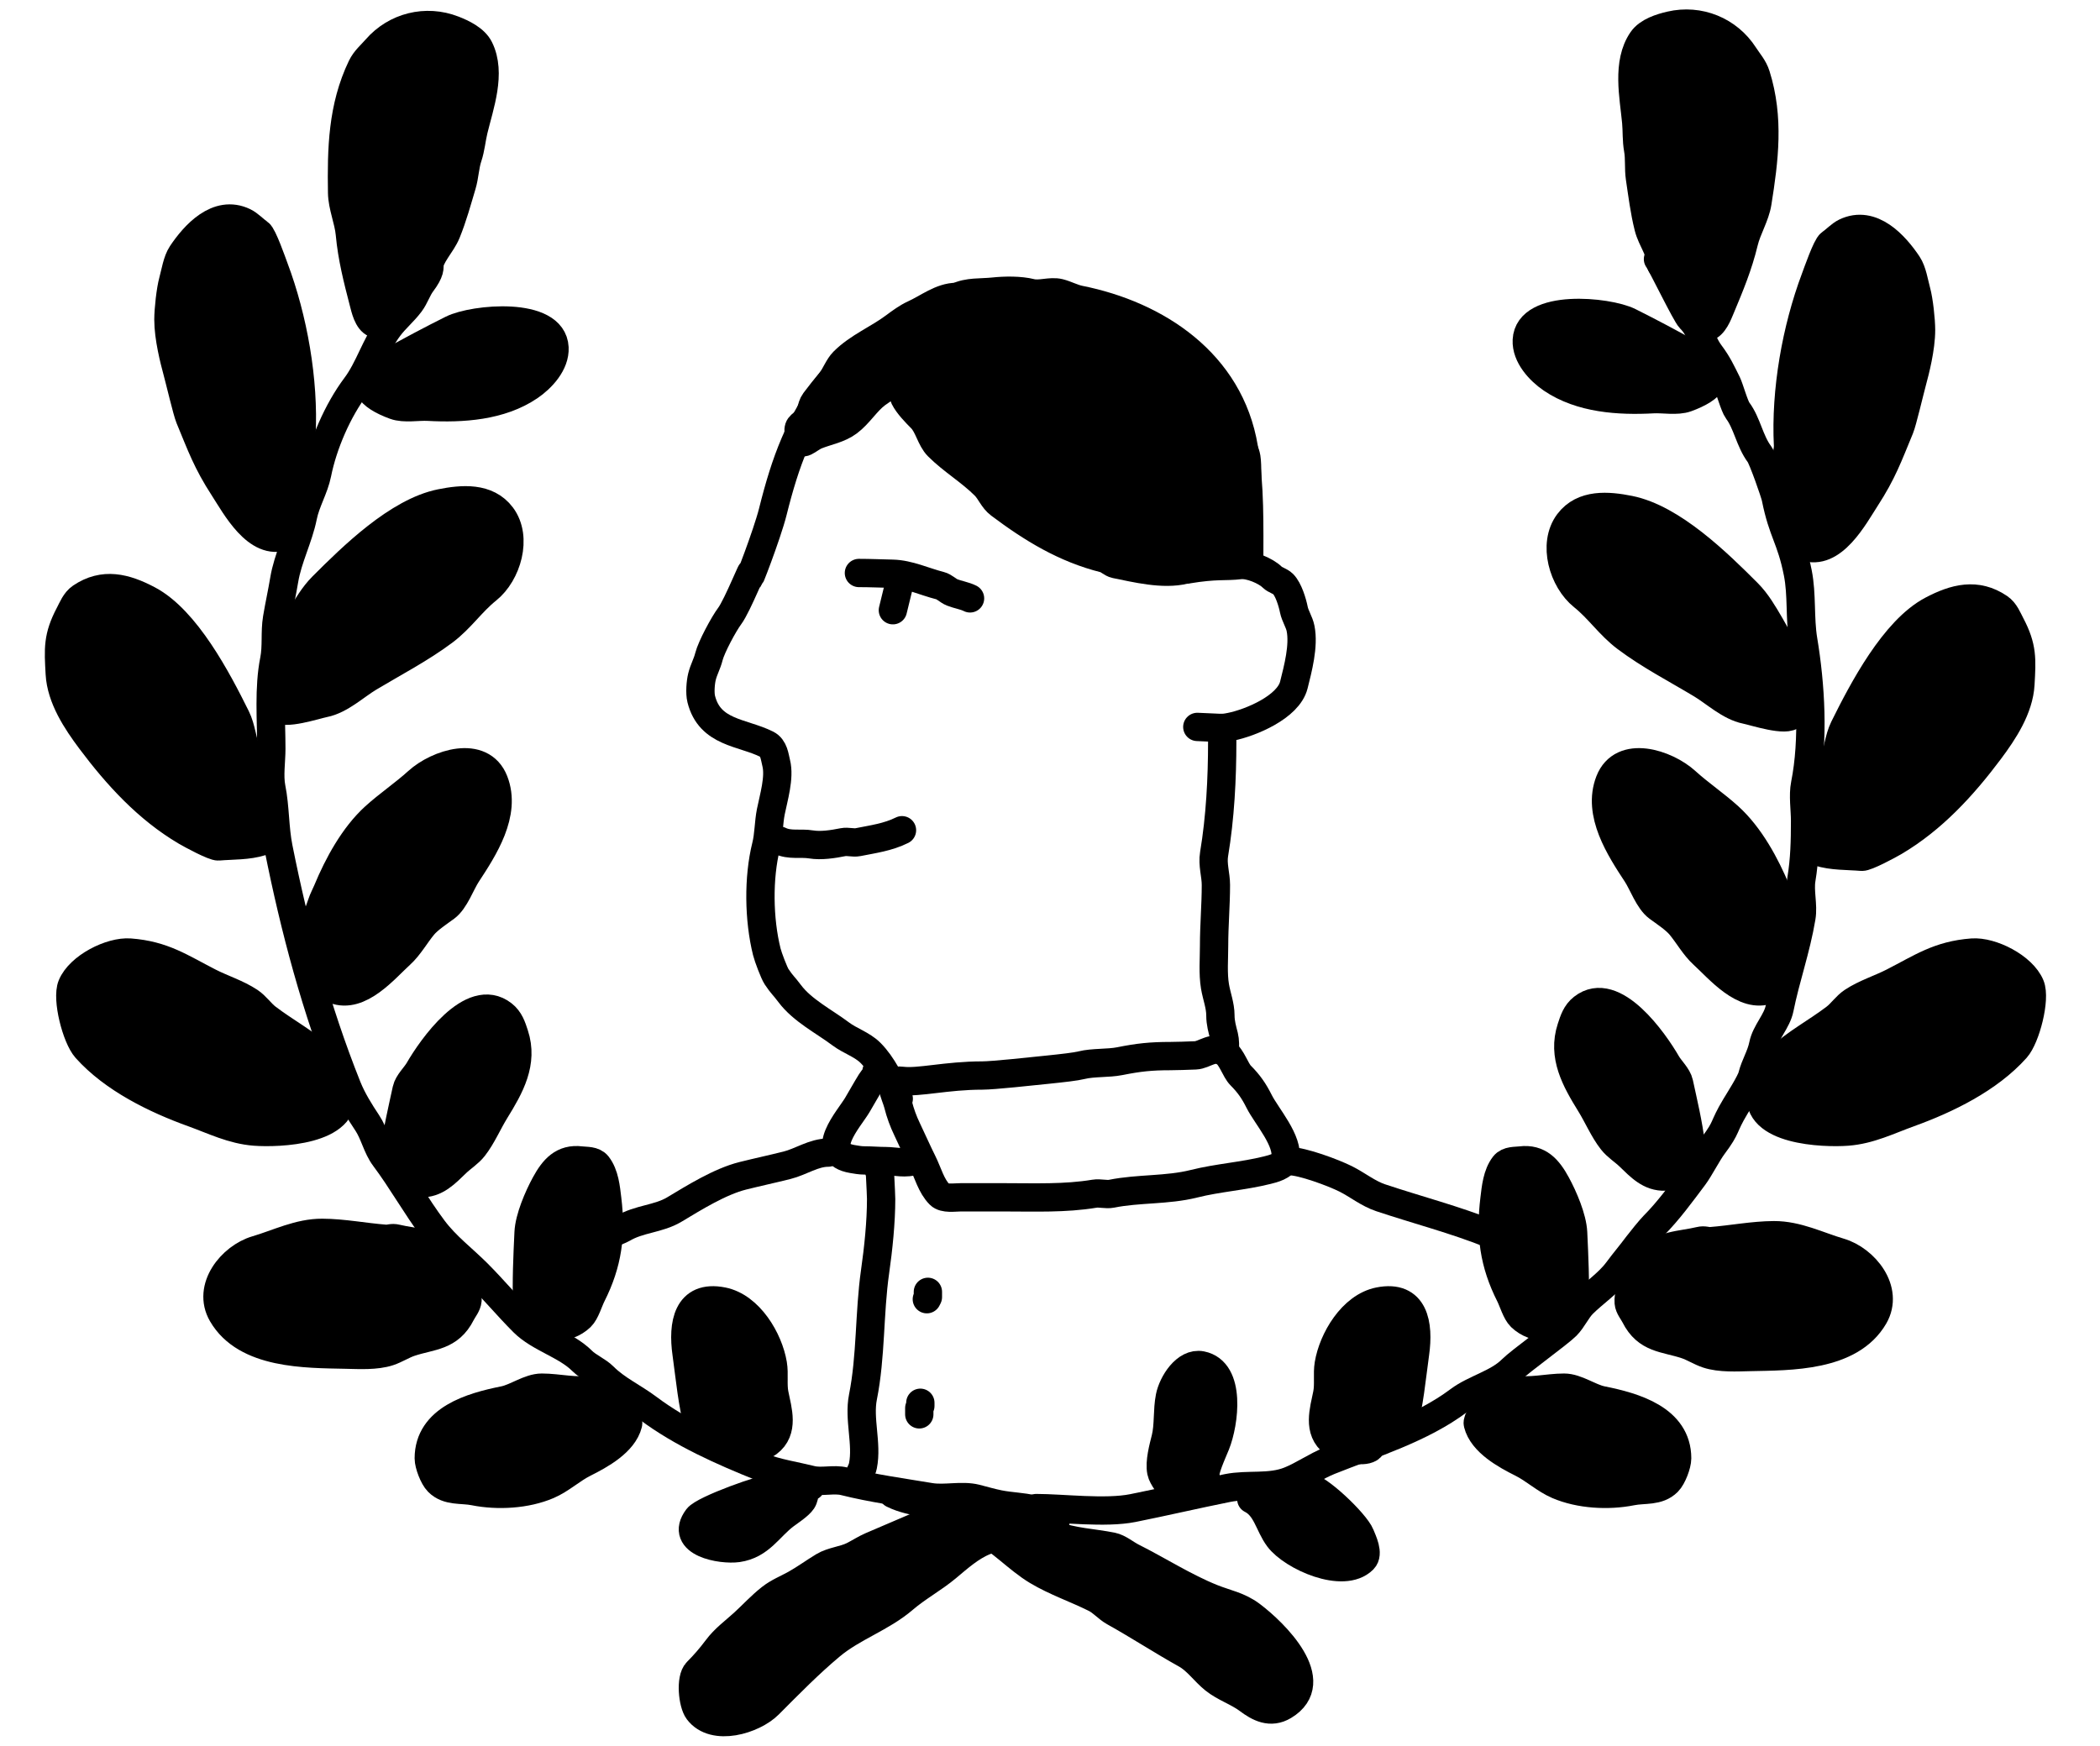
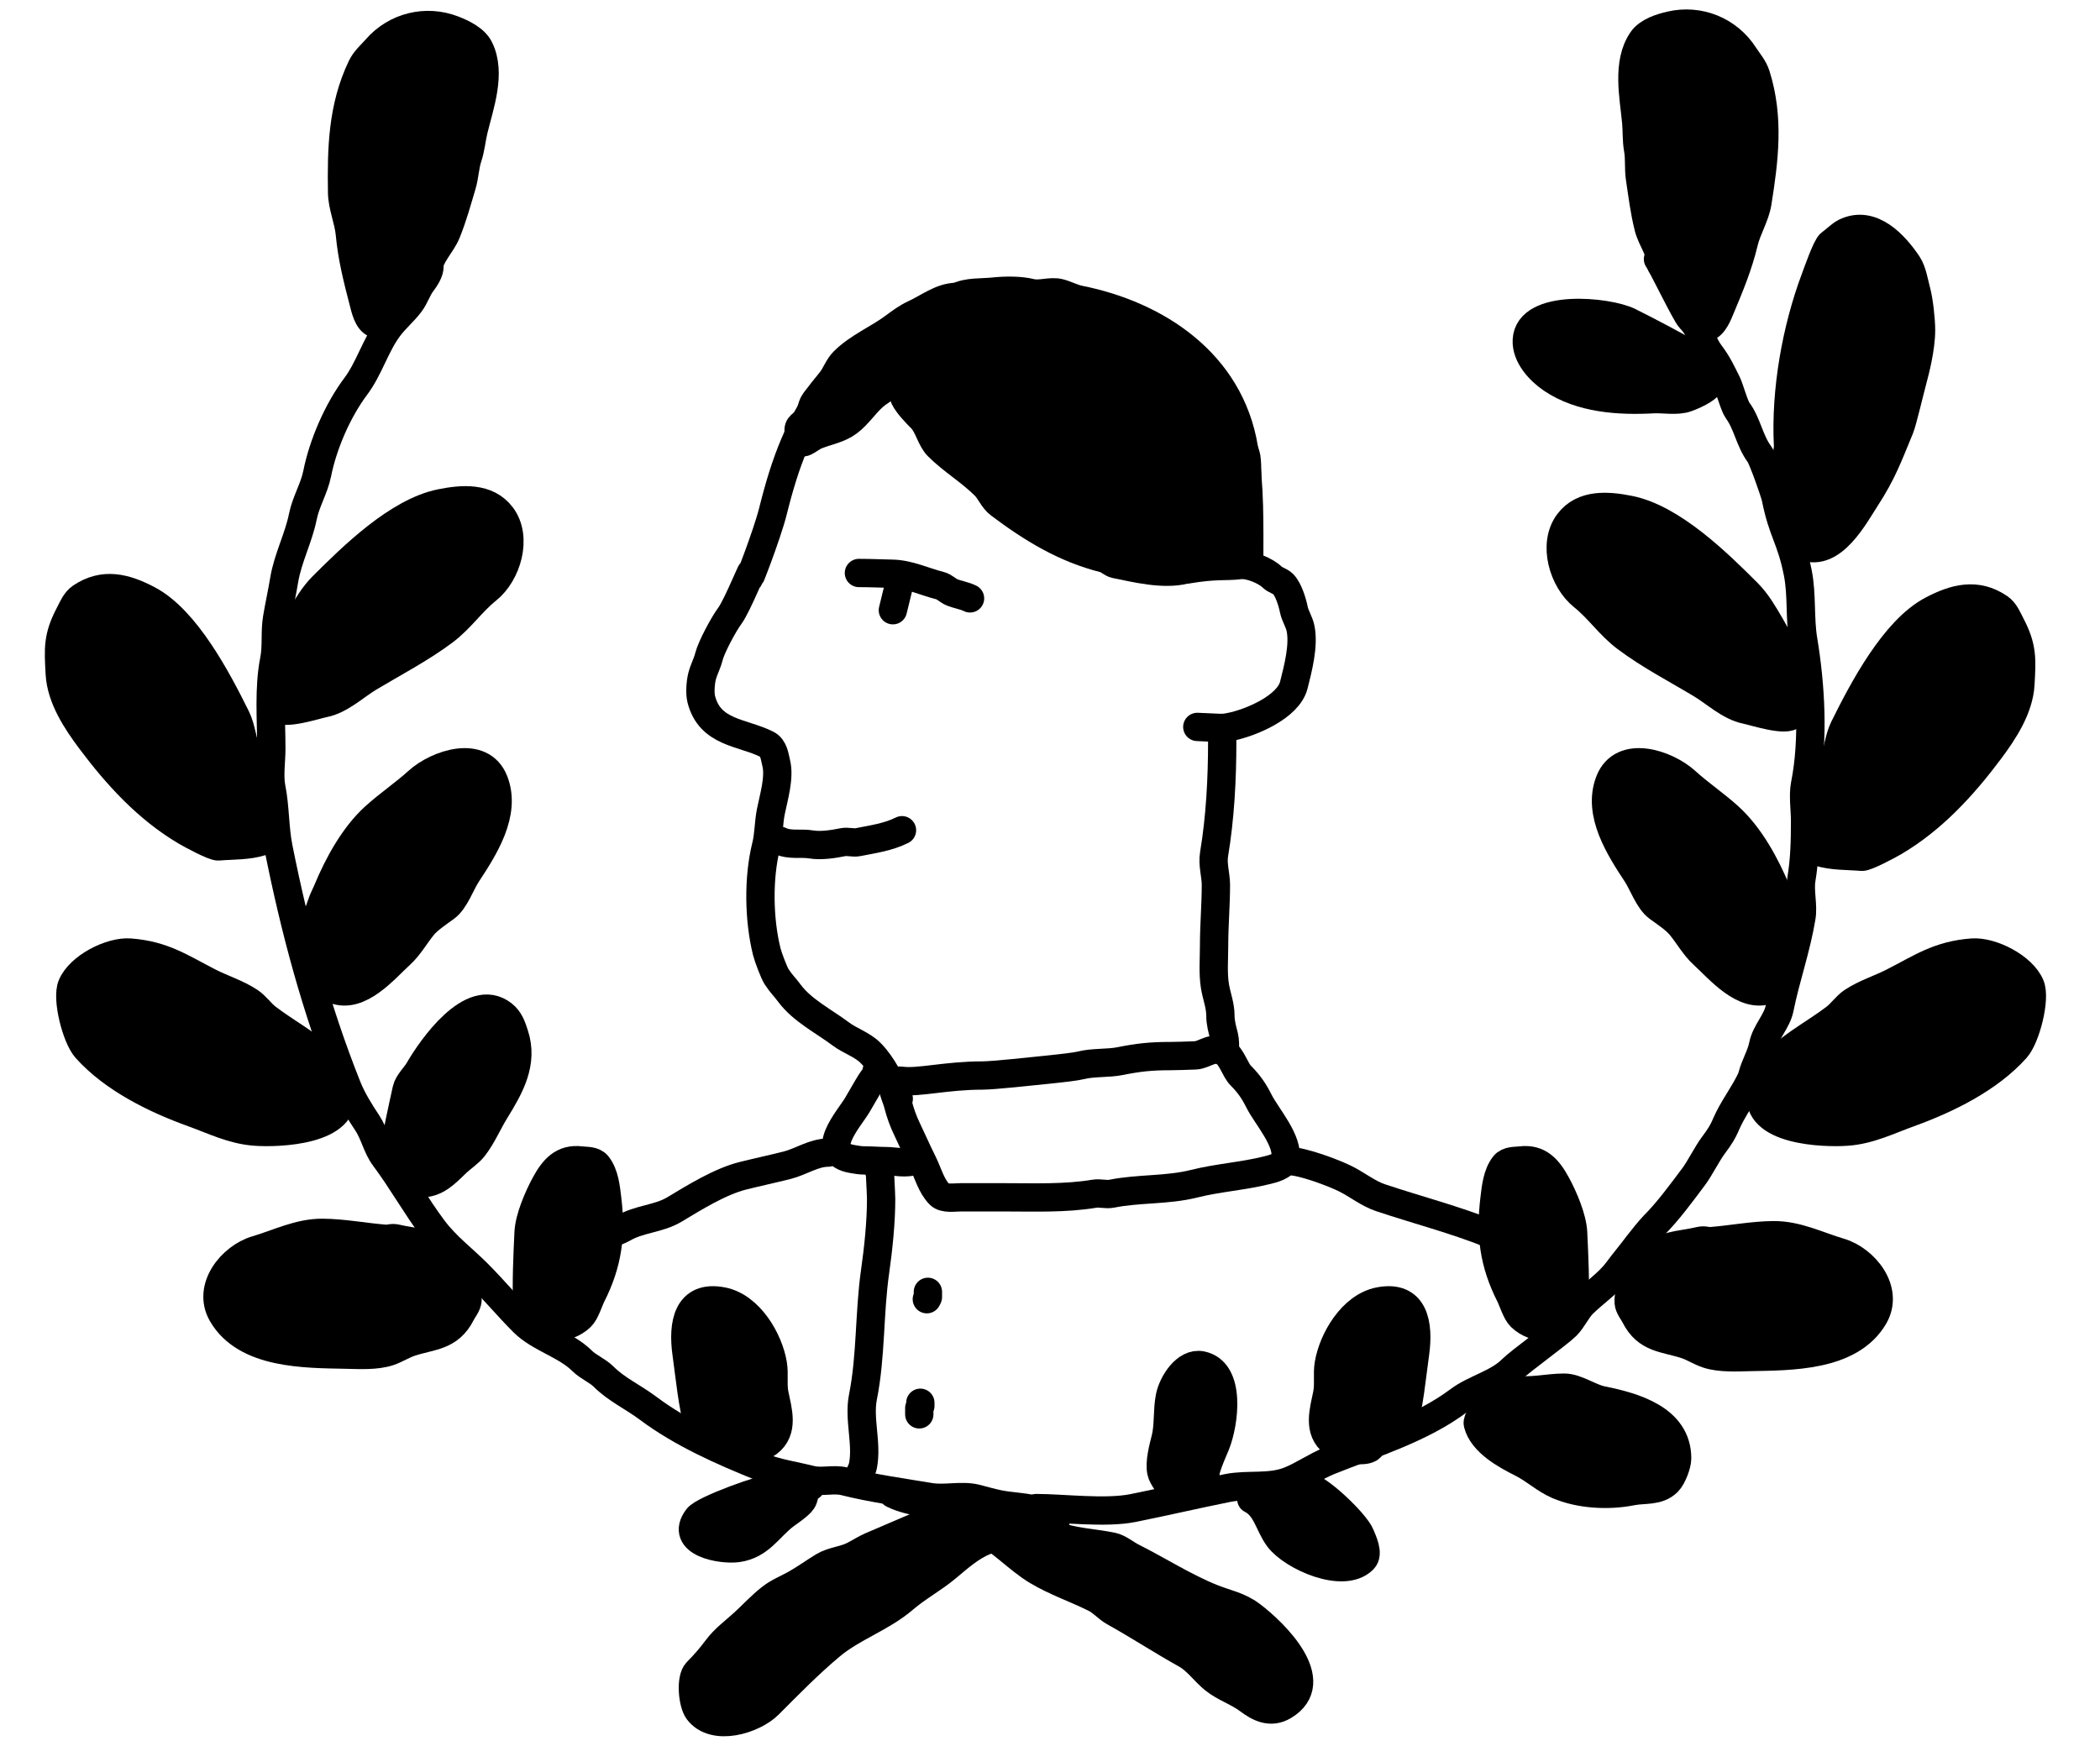
<svg xmlns="http://www.w3.org/2000/svg" width="89" height="74" viewBox="0 0 89 74" fill="none">
  <path d="M40.544 12.585C39.887 12.585 39.317 13.057 38.718 13.327C38.452 13.448 38.154 13.665 37.919 13.841C37.21 14.374 36.375 14.701 35.751 15.327C35.544 15.533 35.414 15.89 35.237 16.126C33.875 17.944 33.289 19.547 32.753 21.692C32.515 22.646 31.604 25.005 31.805 24.381C32.006 23.756 31.265 25.661 30.92 26.12C30.678 26.443 30.146 27.427 30.044 27.837C29.965 28.151 29.829 28.37 29.751 28.683C29.691 28.924 29.655 29.375 29.719 29.632C30.081 31.082 31.459 31.03 32.498 31.549C32.802 31.702 32.829 32.077 32.897 32.349C33.05 32.96 32.785 33.822 32.669 34.406C32.573 34.886 32.587 35.39 32.468 35.863C32.133 37.209 32.156 38.977 32.498 40.346C32.554 40.574 32.811 41.249 32.911 41.399C33.158 41.769 33.192 41.749 33.468 42.117C34.006 42.836 34.922 43.295 35.636 43.831C36.026 44.124 36.538 44.277 36.892 44.631C37.405 45.144 37.753 45.897 38.09 46.573" stroke="black" stroke-width="1.2" stroke-miterlimit="10" stroke-linecap="round" stroke-linejoin="round" />
  <path d="M40.559 12.589C41.023 12.357 41.584 12.416 42.1 12.361C42.593 12.308 43.231 12.301 43.698 12.418C44.074 12.512 44.52 12.324 44.896 12.418C45.188 12.491 45.452 12.643 45.752 12.704C49.034 13.361 52.116 15.388 52.715 18.987C52.985 20.607 52.943 22.287 52.943 23.957" stroke="black" stroke-width="1.2" stroke-miterlimit="10" stroke-linecap="round" stroke-linejoin="round" />
  <path d="M50.314 24.14C51.563 23.931 51.918 24.031 52.551 23.954C52.957 23.905 53.649 24.196 53.921 24.469C54.038 24.585 54.257 24.634 54.378 24.754C54.61 24.987 54.774 25.54 54.834 25.84C54.889 26.113 55.065 26.365 55.119 26.639C55.267 27.378 55.007 28.346 54.834 29.038C54.6 29.974 52.999 30.64 52.152 30.809C51.75 30.89 51.779 30.852 50.743 30.814" stroke="black" stroke-width="1.2" stroke-miterlimit="10" stroke-linecap="round" stroke-linejoin="round" />
  <path d="M33.044 35.636C33.463 35.846 33.936 35.721 34.371 35.794C34.798 35.865 35.309 35.783 35.73 35.699C35.932 35.659 36.159 35.74 36.362 35.699C36.988 35.574 37.638 35.488 38.227 35.193" stroke="black" stroke-width="1.2" stroke-miterlimit="10" stroke-linecap="round" stroke-linejoin="round" />
  <path d="M36.402 24.289C36.876 24.289 37.35 24.311 37.824 24.321C38.517 24.335 39.184 24.661 39.847 24.827C40.02 24.87 40.178 25.042 40.352 25.112C40.595 25.209 40.877 25.248 41.111 25.365" stroke="black" stroke-width="1.2" stroke-miterlimit="10" stroke-linecap="round" stroke-linejoin="round" />
  <path d="M38.153 24.589L37.841 25.867" stroke="black" stroke-width="1.2" stroke-miterlimit="10" stroke-linecap="round" stroke-linejoin="round" />
  <path d="M51.799 31.412C51.799 33.019 51.714 34.648 51.454 36.209C51.38 36.65 51.531 37.083 51.531 37.514C51.531 38.374 51.454 39.221 51.454 40.085C51.454 40.643 51.401 41.266 51.492 41.812C51.56 42.22 51.722 42.625 51.722 43.04C51.722 43.367 51.8 43.621 51.876 43.923C51.897 44.009 51.914 44.144 51.914 44.23C51.914 44.294 51.914 44.486 51.914 44.422C51.914 44.358 51.914 44.294 51.914 44.23" stroke="black" stroke-width="1.2" stroke-miterlimit="10" stroke-linecap="round" stroke-linejoin="round" />
  <path fill-rule="evenodd" clip-rule="evenodd" d="M38.063 46.821C38.154 47.184 38.284 47.539 38.447 47.876C38.668 48.337 38.864 48.789 39.098 49.258C39.326 49.714 39.464 50.276 39.827 50.639C40.017 50.83 40.464 50.754 40.709 50.754C41.338 50.754 41.968 50.754 42.588 50.754C43.851 50.754 45.141 50.808 46.383 50.601C46.619 50.562 46.878 50.648 47.112 50.601C48.258 50.371 49.461 50.464 50.601 50.179C51.621 49.923 52.69 49.858 53.707 49.603C53.939 49.545 54.416 49.431 54.474 49.142C54.63 48.362 53.676 47.315 53.362 46.686C53.137 46.236 52.921 45.931 52.582 45.591C52.357 45.366 52.204 44.812 51.922 44.624C51.418 44.288 51.064 44.722 50.664 44.737C50.263 44.751 49.897 44.767 49.604 44.767C48.775 44.767 48.26 44.822 47.45 44.984C46.975 45.079 46.319 45.033 45.847 45.151C45.583 45.217 45.045 45.276 44.394 45.344C43.742 45.411 42.09 45.591 41.629 45.591C40.118 45.591 38.932 45.906 38.236 45.816C37.539 45.726 37.955 46.386 38.063 46.821Z" stroke="black" stroke-width="1.2" stroke-miterlimit="10" stroke-linecap="round" stroke-linejoin="round" />
  <path d="M37.146 45.417C37.146 45.611 37.016 45.687 36.914 45.853C36.713 46.177 36.529 46.511 36.334 46.84C35.98 47.435 34.641 48.884 36.131 49.132C36.292 49.159 36.458 49.19 36.624 49.19C36.94 49.19 37.236 49.219 37.551 49.219C37.896 49.219 38.446 49.352 38.769 49.19" stroke="black" stroke-width="1.2" stroke-miterlimit="10" stroke-linecap="round" stroke-linejoin="round" />
  <path d="M18.522 10.364C17.762 11.277 18.61 11.015 17.873 11.998C17.679 12.256 17.581 12.59 17.387 12.848C17.108 13.222 16.76 13.504 16.477 13.881C15.909 14.639 15.646 15.619 15.081 16.372C14.307 17.405 13.691 18.834 13.442 20.079C13.317 20.704 12.962 21.266 12.835 21.901C12.655 22.8 12.197 23.664 12.046 24.575C11.954 25.126 11.835 25.658 11.742 26.215C11.645 26.797 11.736 27.401 11.621 27.977C11.383 29.169 11.499 30.504 11.499 31.744C11.499 32.255 11.4 32.885 11.499 33.385C11.668 34.23 11.635 35.096 11.803 35.937C12.49 39.376 13.392 42.77 14.716 46.083C14.931 46.619 15.256 47.136 15.566 47.602C15.864 48.05 15.976 48.634 16.295 49.06C17.029 50.039 17.628 51.124 18.359 52.098C18.909 52.832 19.605 53.346 20.241 53.982C20.907 54.649 21.51 55.374 22.183 56.048C22.861 56.726 23.99 57.005 24.672 57.688C24.924 57.941 25.326 58.1 25.582 58.356C26.131 58.906 26.824 59.213 27.464 59.693C28.882 60.758 30.639 61.535 32.259 62.184C32.901 62.441 33.71 62.562 34.384 62.731C34.826 62.842 35.338 62.681 35.78 62.792C36.968 63.089 38.194 63.255 39.422 63.46C40.045 63.564 40.753 63.368 41.365 63.521C41.691 63.603 41.999 63.697 42.336 63.764C42.833 63.863 43.338 63.868 43.779 63.979" stroke="black" stroke-width="1.2" stroke-miterlimit="10" stroke-linecap="round" stroke-linejoin="round" />
  <path d="M43.917 63.927C45.028 63.927 46.845 64.16 48.01 63.927C49.334 63.662 50.686 63.345 52.025 63.077C52.893 62.903 53.814 63.103 54.65 62.768C55.231 62.535 55.758 62.154 56.348 61.918C58.184 61.183 60.236 60.564 61.831 59.367C62.502 58.863 63.471 58.653 64.069 58.053C64.423 57.699 66.047 56.538 66.386 56.199C66.65 55.935 66.82 55.532 67.081 55.271C67.534 54.818 68.148 54.414 68.548 53.88C68.924 53.377 69.037 53.267 69.414 52.764C69.542 52.593 69.955 52.086 70.092 51.948C70.706 51.333 71.265 50.563 71.791 49.862C72.028 49.544 72.365 48.882 72.603 48.565C73.234 47.722 72.995 47.825 73.551 46.898C73.702 46.645 74.195 45.877 74.261 45.611C74.377 45.147 74.63 44.769 74.725 44.297C74.834 43.75 75.311 43.292 75.419 42.751C75.676 41.467 76.122 40.233 76.346 38.887C76.434 38.361 76.258 37.791 76.346 37.264C76.483 36.441 76.501 35.647 76.501 34.791C76.501 34.312 76.407 33.714 76.501 33.246C76.878 31.358 76.738 29.029 76.423 27.14C76.267 26.2 76.378 25.214 76.192 24.281C75.895 22.794 75.558 22.598 75.26 21.111C75.216 20.888 74.701 19.432 74.57 19.257C74.149 18.695 74.047 17.941 73.644 17.403C73.504 17.216 73.295 16.448 73.192 16.241C72.959 15.775 72.806 15.434 72.486 15.007C72.055 14.432 72.126 13.999 71.638 13.511C71.448 13.32 70.429 11.2 70.267 10.984" stroke="black" stroke-width="1.2" stroke-miterlimit="10" stroke-linecap="round" stroke-linejoin="round" />
  <path fill-rule="evenodd" clip-rule="evenodd" d="M18.158 11.357C18.228 10.803 18.71 10.377 18.922 9.858C19.194 9.188 19.373 8.524 19.576 7.845C19.693 7.454 19.698 7.04 19.827 6.655C19.949 6.291 19.982 5.885 20.072 5.513C20.324 4.469 20.834 3.101 20.312 2.051C20.117 1.658 19.604 1.414 19.216 1.263C18.055 0.81 16.76 1.132 15.948 2.069C15.73 2.32 15.48 2.521 15.327 2.838C14.505 4.55 14.471 6.323 14.499 8.172C14.508 8.745 14.774 9.336 14.827 9.91C14.921 10.924 15.152 11.822 15.406 12.803C15.479 13.082 15.587 13.595 15.889 13.713C16.299 13.873 16.746 13.129 16.897 12.843C17.369 11.947 17.991 11.19 18.513 10.329C18.618 10.155 18.764 9.702 18.95 9.637" fill="black" />
  <path d="M18.158 11.357C18.228 10.803 18.71 10.377 18.922 9.858C19.194 9.188 19.373 8.524 19.576 7.845C19.693 7.454 19.698 7.04 19.827 6.655C19.949 6.291 19.982 5.885 20.072 5.513C20.324 4.469 20.834 3.101 20.312 2.051C20.117 1.658 19.604 1.414 19.216 1.263C18.055 0.81 16.76 1.132 15.948 2.069C15.73 2.32 15.48 2.521 15.327 2.838C14.505 4.55 14.471 6.323 14.499 8.172C14.508 8.745 14.774 9.336 14.827 9.91C14.921 10.924 15.152 11.822 15.406 12.803C15.479 13.082 15.587 13.595 15.889 13.713C16.299 13.873 16.746 13.129 16.897 12.843C17.369 11.947 17.991 11.19 18.513 10.329C18.618 10.155 18.764 9.702 18.95 9.637" stroke="black" stroke-width="1.2" stroke-miterlimit="10" stroke-linecap="round" stroke-linejoin="round" />
  <path fill-rule="evenodd" clip-rule="evenodd" d="M70.406 11.22C70.415 10.662 69.999 10.171 69.864 9.627C69.689 8.925 69.607 8.242 69.502 7.541C69.442 7.138 69.496 6.727 69.424 6.327C69.355 5.95 69.38 5.543 69.344 5.163C69.243 4.093 68.933 2.666 69.599 1.701C69.848 1.341 70.391 1.172 70.796 1.078C72.01 0.795 73.246 1.299 73.916 2.342C74.096 2.622 74.316 2.856 74.421 3.192C74.991 5.003 74.772 6.764 74.48 8.589C74.39 9.156 74.043 9.702 73.909 10.263C73.671 11.254 73.314 12.109 72.923 13.044C72.812 13.309 72.631 13.802 72.316 13.875C71.887 13.975 71.55 13.175 71.442 12.871C71.103 11.917 70.594 11.078 70.201 10.152C70.121 9.964 70.042 9.495 69.867 9.404" fill="black" />
  <path d="M70.406 11.22C70.415 10.662 69.999 10.171 69.864 9.627C69.689 8.925 69.607 8.242 69.502 7.541C69.442 7.138 69.496 6.727 69.424 6.327C69.355 5.95 69.38 5.543 69.344 5.163C69.243 4.093 68.933 2.666 69.599 1.701C69.848 1.341 70.391 1.172 70.796 1.078C72.01 0.795 73.246 1.299 73.916 2.342C74.096 2.622 74.316 2.856 74.421 3.192C74.991 5.003 74.772 6.764 74.48 8.589C74.39 9.156 74.043 9.702 73.909 10.263C73.671 11.254 73.314 12.109 72.923 13.044C72.812 13.309 72.631 13.802 72.316 13.875C71.887 13.975 71.55 13.175 71.442 12.871C71.103 11.917 70.594 11.078 70.201 10.152C70.121 9.964 70.042 9.495 69.867 9.404" stroke="black" stroke-width="1.2" stroke-miterlimit="10" stroke-linecap="round" stroke-linejoin="round" />
-   <path fill-rule="evenodd" clip-rule="evenodd" d="M12.717 21.588C13.21 20.908 12.841 19.91 12.843 19.069C12.844 18.869 12.767 18.626 12.777 18.429C12.892 16.133 12.431 13.513 11.619 11.354C11.53 11.117 11.139 9.99 10.972 9.878C10.773 9.744 10.564 9.513 10.346 9.408C9.221 8.866 8.241 9.961 7.705 10.761C7.504 11.062 7.432 11.559 7.337 11.902C7.228 12.298 7.138 13.128 7.138 13.547C7.138 14.316 7.389 15.28 7.508 15.72C7.627 16.159 7.928 17.442 8.037 17.706C8.534 18.907 8.768 19.579 9.483 20.683C9.978 21.446 10.889 23.172 12.081 22.723C12.64 22.513 12.439 21.971 12.717 21.588Z" fill="black" stroke="black" stroke-width="1.2" stroke-miterlimit="10" stroke-linecap="round" stroke-linejoin="round" />
  <path fill-rule="evenodd" clip-rule="evenodd" d="M75.837 22.028C75.344 21.348 75.713 20.35 75.711 19.509C75.71 19.31 75.788 19.066 75.778 18.869C75.662 16.573 76.123 13.953 76.935 11.794C77.024 11.557 77.416 10.43 77.582 10.319C77.782 10.184 77.99 9.954 78.208 9.848C79.333 9.306 80.313 10.401 80.849 11.201C81.051 11.502 81.122 11.999 81.217 12.343C81.326 12.739 81.416 13.568 81.416 13.988C81.416 14.756 81.165 15.72 81.046 16.16C80.927 16.599 80.626 17.883 80.517 18.146C80.02 19.347 79.786 20.02 79.071 21.123C78.577 21.886 77.666 23.613 76.474 23.164C75.914 22.953 76.115 22.412 75.837 22.028Z" fill="black" stroke="black" stroke-width="1.2" stroke-miterlimit="10" stroke-linecap="round" stroke-linejoin="round" />
  <path fill-rule="evenodd" clip-rule="evenodd" d="M11.975 27.468C11.944 27.52 11.876 27.689 11.907 27.637C12.187 27.167 12.445 26.685 12.72 26.213C12.996 25.739 13.283 25.242 13.669 24.857C14.925 23.6 16.864 21.694 18.683 21.33C19.583 21.149 20.648 21.058 21.258 21.872C21.943 22.787 21.488 24.32 20.648 24.992C19.973 25.533 19.526 26.225 18.819 26.756C17.827 27.5 16.695 28.085 15.634 28.722C15.053 29.072 14.43 29.669 13.737 29.808C13.383 29.878 11.991 30.34 11.772 30.011C11.424 29.489 11.751 28.712 11.84 28.18C11.868 28.007 12.084 27.286 11.975 27.468Z" fill="black" stroke="black" stroke-width="1.2" stroke-miterlimit="10" stroke-linecap="round" stroke-linejoin="round" />
  <path fill-rule="evenodd" clip-rule="evenodd" d="M75.761 27.748C75.793 27.8 75.86 27.97 75.829 27.918C75.55 27.448 75.291 26.966 75.016 26.493C74.74 26.02 74.453 25.523 74.067 25.137C72.812 23.88 70.873 21.974 69.053 21.61C68.153 21.43 67.088 21.339 66.478 22.153C65.793 23.067 66.248 24.6 67.088 25.273C67.764 25.814 68.211 26.505 68.918 27.036C69.91 27.781 71.042 28.366 72.102 29.003C72.684 29.352 73.306 29.949 73.999 30.088C74.353 30.159 75.745 30.621 75.965 30.292C76.312 29.77 75.985 28.992 75.897 28.46C75.868 28.287 75.652 27.567 75.761 27.748Z" fill="black" stroke="black" stroke-width="1.2" stroke-miterlimit="10" stroke-linecap="round" stroke-linejoin="round" />
  <path fill-rule="evenodd" clip-rule="evenodd" d="M11.17 35.272C11.118 35.398 11.216 35.631 11.087 35.672C10.501 35.858 9.868 35.828 9.256 35.879C9.066 35.895 8.124 35.389 7.878 35.244C6.25 34.284 4.966 32.876 3.848 31.384C3.241 30.574 2.59 29.588 2.533 28.558C2.474 27.498 2.436 27 2.946 26.032C3.074 25.79 3.188 25.487 3.433 25.32C4.386 24.674 5.31 24.913 6.282 25.426C7.881 26.27 9.208 28.799 10.006 30.41C10.234 30.872 10.268 31.433 10.457 31.913C10.86 32.929 11.603 34.208 11.17 35.272Z" fill="black" stroke="black" stroke-width="1.2" stroke-miterlimit="10" stroke-linecap="round" stroke-linejoin="round" />
  <path fill-rule="evenodd" clip-rule="evenodd" d="M76.99 35.713C77.042 35.839 76.944 36.072 77.073 36.112C77.659 36.298 78.293 36.268 78.905 36.319C79.094 36.335 80.036 35.83 80.282 35.685C81.91 34.724 83.195 33.317 84.313 31.824C84.919 31.015 85.57 30.028 85.627 28.999C85.686 27.938 85.724 27.44 85.214 26.473C85.086 26.23 84.972 25.927 84.727 25.761C83.775 25.114 82.85 25.354 81.879 25.866C80.279 26.71 78.952 29.239 78.154 30.85C77.926 31.312 77.893 31.873 77.703 32.353C77.301 33.369 76.557 34.648 76.99 35.713Z" fill="black" stroke="black" stroke-width="1.2" stroke-miterlimit="10" stroke-linecap="round" stroke-linejoin="round" />
-   <path fill-rule="evenodd" clip-rule="evenodd" d="M16.365 15.534C16.427 15.502 16.438 15.407 16.499 15.373C17.374 14.881 18.261 14.409 19.16 13.961C20.068 13.507 23.424 13.178 23.5 14.74C23.533 15.411 22.952 16.035 22.44 16.383C21.209 17.218 19.594 17.321 18.146 17.242C17.717 17.218 17.136 17.335 16.729 17.186C15.688 16.806 15.021 16.211 16.365 15.534Z" fill="black" stroke="black" stroke-width="1.2" stroke-miterlimit="10" stroke-linecap="round" stroke-linejoin="round" />
  <path fill-rule="evenodd" clip-rule="evenodd" d="M71.842 15.214C71.779 15.182 71.769 15.087 71.708 15.053C70.833 14.56 69.945 14.089 69.047 13.64C68.139 13.187 64.783 12.858 64.707 14.42C64.674 15.091 65.254 15.715 65.767 16.063C66.998 16.898 68.612 17.001 70.061 16.922C70.49 16.898 71.071 17.015 71.478 16.866C72.519 16.486 73.185 15.891 71.842 15.214Z" fill="black" stroke="black" stroke-width="1.2" stroke-miterlimit="10" stroke-linecap="round" stroke-linejoin="round" />
  <path fill-rule="evenodd" clip-rule="evenodd" d="M13.294 40.188C13.046 39.605 13.439 38.921 13.633 38.317C13.695 38.123 13.796 37.943 13.874 37.755C14.331 36.653 14.994 35.432 15.884 34.623C16.462 34.099 17.125 33.655 17.705 33.128C18.543 32.367 20.409 31.76 20.938 33.119C21.47 34.485 20.497 35.971 19.787 37.053C19.526 37.452 19.281 38.174 18.89 38.462C18.605 38.672 18.165 38.959 17.934 39.238C17.614 39.624 17.343 40.117 16.97 40.457C16.313 41.053 15.246 42.364 14.169 41.946C12.99 41.488 13.629 40.98 13.294 40.188Z" fill="black" stroke="black" stroke-width="1.2" stroke-miterlimit="10" stroke-linecap="round" stroke-linejoin="round" />
  <path fill-rule="evenodd" clip-rule="evenodd" d="M75.861 40.188C76.109 39.605 75.716 38.921 75.522 38.317C75.46 38.123 75.359 37.943 75.281 37.755C74.824 36.653 74.161 35.432 73.27 34.623C72.693 34.099 72.03 33.655 71.45 33.128C70.612 32.367 68.746 31.76 68.217 33.119C67.685 34.485 68.657 35.971 69.368 37.053C69.629 37.452 69.874 38.174 70.265 38.462C70.55 38.672 70.99 38.959 71.221 39.238C71.541 39.624 71.812 40.117 72.185 40.457C72.842 41.053 73.909 42.364 74.986 41.946C76.165 41.488 75.526 40.98 75.861 40.188Z" fill="black" stroke="black" stroke-width="1.2" stroke-miterlimit="10" stroke-linecap="round" stroke-linejoin="round" />
  <path fill-rule="evenodd" clip-rule="evenodd" d="M13.688 44.867C12.981 44.207 12.089 43.739 11.316 43.149C11.052 42.948 10.854 42.643 10.578 42.46C10.052 42.111 9.426 41.921 8.865 41.634C7.657 41.016 6.923 40.487 5.509 40.379C4.698 40.317 3.373 40.986 3.046 41.78C2.814 42.341 3.234 43.977 3.652 44.445C4.804 45.734 6.592 46.604 8.172 47.174C9.037 47.485 9.848 47.896 10.798 47.968C11.811 48.045 14.743 47.931 14.451 46.298C14.325 45.59 13.32 45.075 12.852 44.639" fill="black" />
  <path d="M13.688 44.867C12.981 44.207 12.089 43.739 11.316 43.149C11.052 42.948 10.854 42.643 10.578 42.46C10.052 42.111 9.426 41.921 8.865 41.634C7.657 41.016 6.923 40.487 5.509 40.379C4.698 40.317 3.373 40.986 3.046 41.78C2.814 42.341 3.234 43.977 3.652 44.445C4.804 45.734 6.592 46.604 8.172 47.174C9.037 47.485 9.848 47.896 10.798 47.968C11.811 48.045 14.743 47.931 14.451 46.298C14.325 45.59 13.32 45.075 12.852 44.639" stroke="black" stroke-width="1.2" stroke-miterlimit="10" stroke-linecap="round" stroke-linejoin="round" />
  <path fill-rule="evenodd" clip-rule="evenodd" d="M75.404 44.867C76.111 44.207 77.003 43.739 77.777 43.149C78.04 42.948 78.239 42.643 78.514 42.46C79.04 42.111 79.666 41.921 80.228 41.634C81.436 41.016 82.169 40.487 83.583 40.379C84.394 40.317 85.719 40.986 86.047 41.78C86.279 42.341 85.858 43.977 85.44 44.445C84.289 45.734 82.501 46.604 80.92 47.174C80.056 47.485 79.245 47.896 78.294 47.968C77.281 48.045 74.349 47.931 74.641 46.298C74.767 45.59 75.773 45.075 76.24 44.639" fill="black" />
  <path d="M75.404 44.867C76.111 44.207 77.003 43.739 77.777 43.149C78.04 42.948 78.239 42.643 78.514 42.46C79.04 42.111 79.666 41.921 80.228 41.634C81.436 41.016 82.169 40.487 83.583 40.379C84.394 40.317 85.719 40.986 86.047 41.78C86.279 42.341 85.858 43.977 85.44 44.445C84.289 45.734 82.501 46.604 80.92 47.174C80.056 47.485 79.245 47.896 78.294 47.968C77.281 48.045 74.349 47.931 74.641 46.298C74.767 45.59 75.773 45.075 76.24 44.639" stroke="black" stroke-width="1.2" stroke-miterlimit="10" stroke-linecap="round" stroke-linejoin="round" />
  <path fill-rule="evenodd" clip-rule="evenodd" d="M16.913 48.895C16.857 48.855 16.725 48.864 16.733 48.797C16.837 47.918 17.047 47.054 17.233 46.189C17.296 45.895 17.606 45.617 17.756 45.357C18.278 44.451 19.996 41.971 21.312 43.003C21.599 43.228 21.693 43.535 21.799 43.857C22.19 45.045 21.615 46.066 20.989 47.078C20.678 47.583 20.427 48.179 20.073 48.631C19.872 48.888 19.58 49.065 19.338 49.297C18.896 49.721 18.478 50.185 17.81 50.155C17.288 50.132 16.8 49.673 16.915 49.111C16.96 48.89 17.07 49.008 16.913 48.895Z" fill="black" stroke="black" stroke-width="1.2" stroke-miterlimit="10" stroke-linecap="round" stroke-linejoin="round" />
-   <path fill-rule="evenodd" clip-rule="evenodd" d="M71.479 48.615C71.535 48.575 71.667 48.584 71.659 48.516C71.555 47.638 71.345 46.774 71.159 45.909C71.096 45.615 70.786 45.337 70.636 45.077C70.114 44.171 68.396 41.691 67.081 42.723C66.793 42.948 66.699 43.255 66.593 43.577C66.202 44.765 66.777 45.786 67.403 46.798C67.714 47.302 67.965 47.899 68.319 48.351C68.52 48.608 68.812 48.785 69.054 49.017C69.496 49.441 69.914 49.905 70.582 49.875C71.104 49.852 71.591 49.392 71.477 48.831C71.432 48.61 71.322 48.728 71.479 48.615Z" fill="black" stroke="black" stroke-width="1.2" stroke-miterlimit="10" stroke-linecap="round" stroke-linejoin="round" />
  <path fill-rule="evenodd" clip-rule="evenodd" d="M22.534 55.716C22.449 55.601 22.349 55.474 22.344 55.331C22.305 54.304 22.354 53.275 22.402 52.248C22.431 51.629 22.812 50.745 23.113 50.192C23.459 49.557 23.853 49.095 24.624 49.192C24.84 49.219 25.159 49.187 25.321 49.395C25.626 49.788 25.678 50.362 25.735 50.835C25.917 52.337 25.762 53.543 25.076 54.903C24.947 55.159 24.812 55.632 24.612 55.824C24.02 56.392 23.028 56.378 22.534 55.716Z" fill="black" stroke="black" stroke-width="1.2" stroke-miterlimit="10" stroke-linecap="round" stroke-linejoin="round" />
  <path fill-rule="evenodd" clip-rule="evenodd" d="M66.538 55.716C66.623 55.601 66.723 55.474 66.728 55.331C66.768 54.304 66.718 53.275 66.67 52.248C66.641 51.629 66.26 50.745 65.959 50.192C65.613 49.557 65.219 49.095 64.448 49.192C64.233 49.219 63.913 49.187 63.751 49.395C63.446 49.788 63.394 50.362 63.337 50.835C63.155 52.337 63.31 53.543 63.996 54.903C64.125 55.159 64.26 55.632 64.46 55.824C65.052 56.392 66.044 56.378 66.538 55.716Z" fill="black" stroke="black" stroke-width="1.2" stroke-miterlimit="10" stroke-linecap="round" stroke-linejoin="round" />
  <path fill-rule="evenodd" clip-rule="evenodd" d="M18.924 53.327C18.554 52.666 17.543 52.683 16.808 52.502C16.597 52.45 16.509 52.526 16.329 52.512C15.457 52.445 14.536 52.263 13.658 52.26C12.668 52.256 11.779 52.714 10.865 52.983C9.816 53.292 8.766 54.579 9.419 55.706C10.415 57.425 12.97 57.387 14.667 57.423C15.224 57.435 15.934 57.478 16.477 57.299C16.783 57.198 17.08 57.002 17.388 56.9C18.283 56.605 19.046 56.667 19.545 55.678C19.631 55.507 19.797 55.318 19.813 55.117C19.865 54.433 19.235 53.882 18.924 53.327Z" fill="black" stroke="black" stroke-width="1.2" stroke-miterlimit="10" stroke-linecap="round" stroke-linejoin="round" />
  <path fill-rule="evenodd" clip-rule="evenodd" d="M69.915 53.427C70.285 52.766 71.297 52.783 72.032 52.602C72.242 52.55 72.33 52.626 72.51 52.612C73.382 52.545 74.303 52.363 75.181 52.36C76.171 52.356 77.06 52.814 77.974 53.083C79.024 53.392 80.073 54.679 79.421 55.806C78.424 57.526 75.869 57.487 74.172 57.523C73.615 57.535 72.906 57.579 72.363 57.399C72.056 57.298 71.759 57.102 71.451 57.001C70.556 56.706 69.793 56.767 69.295 55.778C69.209 55.607 69.042 55.418 69.026 55.217C68.974 54.533 69.605 53.982 69.915 53.427Z" fill="black" stroke="black" stroke-width="1.2" stroke-miterlimit="10" stroke-linecap="round" stroke-linejoin="round" />
  <path fill-rule="evenodd" clip-rule="evenodd" d="M30.027 60.658C29.894 60.624 29.665 60.69 29.628 60.558C29.334 59.519 29.246 58.432 29.096 57.362C28.926 56.153 29.118 54.864 30.626 55.165C31.763 55.393 32.579 56.779 32.754 57.828C32.823 58.24 32.739 58.682 32.821 59.093C32.958 59.779 33.243 60.64 32.555 61.157C32.276 61.367 31.437 61.562 31.091 61.423C30.892 61.344 31.011 61.276 30.892 61.157C30.635 60.9 30.41 60.753 30.027 60.658Z" fill="black" stroke="black" stroke-width="1.2" stroke-miterlimit="10" stroke-linecap="round" stroke-linejoin="round" />
  <path fill-rule="evenodd" clip-rule="evenodd" d="M59.041 60.658C59.174 60.624 59.403 60.69 59.44 60.558C59.734 59.519 59.822 58.432 59.972 57.362C60.142 56.153 59.95 54.864 58.442 55.165C57.305 55.393 56.489 56.779 56.314 57.828C56.245 58.24 56.33 58.682 56.247 59.093C56.11 59.779 55.825 60.64 56.513 61.157C56.792 61.367 57.631 61.562 57.977 61.423C58.176 61.344 58.057 61.276 58.176 61.157C58.433 60.9 58.658 60.753 59.041 60.658Z" fill="black" stroke="black" stroke-width="1.2" stroke-miterlimit="10" stroke-linecap="round" stroke-linejoin="round" />
-   <path fill-rule="evenodd" clip-rule="evenodd" d="M25.123 58.889C24.416 59.03 23.682 58.822 22.961 58.822C22.438 58.822 21.872 59.253 21.364 59.355C19.983 59.632 18.172 60.151 18.172 61.819C18.172 62.08 18.375 62.621 18.571 62.817C18.985 63.232 19.567 63.11 20.101 63.217C21.093 63.415 22.299 63.348 23.227 62.95C23.773 62.716 24.222 62.286 24.757 62.018C25.431 61.681 26.423 61.139 26.619 60.354C26.705 60.009 25.485 58.817 25.123 58.889Z" fill="black" stroke="black" stroke-width="1.2" stroke-miterlimit="10" stroke-linecap="round" stroke-linejoin="round" />
  <path fill-rule="evenodd" clip-rule="evenodd" d="M64.128 58.889C64.835 59.03 65.569 58.822 66.29 58.822C66.813 58.822 67.378 59.253 67.886 59.355C69.268 59.632 71.079 60.151 71.079 61.819C71.079 62.08 70.876 62.621 70.68 62.817C70.266 63.232 69.684 63.11 69.15 63.217C68.157 63.415 66.951 63.348 66.024 62.95C65.478 62.716 65.029 62.286 64.494 62.018C63.819 61.681 62.828 61.139 62.632 60.354C62.546 60.009 63.766 58.817 64.128 58.889Z" fill="black" stroke="black" stroke-width="1.2" stroke-miterlimit="10" stroke-linecap="round" stroke-linejoin="round" />
  <path fill-rule="evenodd" clip-rule="evenodd" d="M41.325 63.771C42.395 64.307 43.558 64.636 44.674 65.068C45.459 65.371 46.315 65.396 47.13 65.559C47.418 65.617 47.719 65.876 47.979 66.006C49.086 66.561 50.209 67.284 51.373 67.75C51.97 67.989 52.497 68.069 53.025 68.465C54.02 69.212 56.117 71.284 54.41 72.309C53.846 72.648 53.351 72.386 52.891 72.041C52.452 71.712 51.901 71.543 51.462 71.192C51.045 70.858 50.729 70.382 50.257 70.119C49.246 69.557 48.243 68.9 47.22 68.331C46.927 68.168 46.712 67.898 46.416 67.75C45.604 67.344 44.737 67.054 43.959 66.588C43.121 66.084 42.429 65.285 41.548 64.844C41.084 64.612 40.59 64.452 40.119 64.263C39.786 64.13 39.538 63.816 39.181 63.727C38.716 63.61 38.284 63.546 37.841 63.325" fill="black" />
  <path d="M41.325 63.771C42.395 64.307 43.558 64.636 44.674 65.068C45.459 65.371 46.315 65.396 47.13 65.559C47.418 65.617 47.719 65.876 47.979 66.006C49.086 66.561 50.209 67.284 51.373 67.75C51.97 67.989 52.497 68.069 53.025 68.465C54.02 69.212 56.117 71.284 54.41 72.309C53.846 72.648 53.351 72.386 52.891 72.041C52.452 71.712 51.901 71.543 51.462 71.192C51.045 70.858 50.729 70.382 50.257 70.119C49.246 69.557 48.243 68.9 47.22 68.331C46.927 68.168 46.712 67.898 46.416 67.75C45.604 67.344 44.737 67.054 43.959 66.588C43.121 66.084 42.429 65.285 41.548 64.844C41.084 64.612 40.59 64.452 40.119 64.263C39.786 64.13 39.538 63.816 39.181 63.727C38.716 63.61 38.284 63.546 37.841 63.325" stroke="black" stroke-width="1.2" stroke-miterlimit="10" stroke-linecap="round" stroke-linejoin="round" />
  <path fill-rule="evenodd" clip-rule="evenodd" d="M40.62 64.071C40.59 64.056 40.561 64.014 40.53 64.027C39.315 64.51 38.114 65.029 36.913 65.546C36.65 65.66 36.41 65.821 36.154 65.949C35.763 66.145 35.278 66.171 34.903 66.396C34.505 66.635 34.112 66.925 33.697 67.156C33.347 67.351 32.992 67.486 32.67 67.737C32.258 68.058 31.895 68.458 31.509 68.81C31.106 69.176 30.713 69.455 30.393 69.883C30.124 70.241 29.857 70.553 29.544 70.866C29.252 71.158 29.355 72.209 29.589 72.52C30.258 73.413 31.93 72.904 32.581 72.252C33.448 71.383 34.286 70.524 35.216 69.748C36.155 68.965 37.364 68.583 38.297 67.781C38.878 67.283 39.544 66.928 40.128 66.441C40.618 66.032 41.135 65.564 41.736 65.323C42.72 64.929 43.755 64.843 44.728 64.518" fill="black" />
  <path d="M40.62 64.071C40.59 64.056 40.561 64.014 40.53 64.027C39.315 64.51 38.114 65.029 36.913 65.546C36.65 65.66 36.41 65.821 36.154 65.949C35.763 66.145 35.278 66.171 34.903 66.396C34.505 66.635 34.112 66.925 33.697 67.156C33.347 67.351 32.992 67.486 32.67 67.737C32.258 68.058 31.895 68.458 31.509 68.81C31.106 69.176 30.713 69.455 30.393 69.883C30.124 70.241 29.857 70.553 29.544 70.866C29.252 71.158 29.355 72.209 29.589 72.52C30.258 73.413 31.93 72.904 32.581 72.252C33.448 71.383 34.286 70.524 35.216 69.748C36.155 68.965 37.364 68.583 38.297 67.781C38.878 67.283 39.544 66.928 40.128 66.441C40.618 66.032 41.135 65.564 41.736 65.323C42.72 64.929 43.755 64.843 44.728 64.518" stroke="black" stroke-width="1.2" stroke-miterlimit="10" stroke-linecap="round" stroke-linejoin="round" />
  <path fill-rule="evenodd" clip-rule="evenodd" d="M33.864 18.51C33.934 19.021 34.238 18.594 34.609 18.446C35.05 18.269 35.558 18.189 35.955 17.891C36.404 17.555 36.713 17.025 37.143 16.702C37.317 16.571 38.06 16.058 38.172 16.227C38.263 16.363 38.256 16.71 38.331 16.861C38.483 17.165 38.819 17.508 39.043 17.733C39.355 18.044 39.444 18.609 39.756 18.921C40.362 19.528 41.123 19.973 41.736 20.586C41.973 20.823 42.083 21.164 42.369 21.378C43.745 22.411 45.131 23.259 46.803 23.677C46.97 23.718 47.111 23.881 47.279 23.915C48.131 24.085 49.294 24.381 50.209 24.153C50.529 24.072 50.836 23.821 51.159 23.756C51.688 23.65 52.025 23.523 52.426 23.122C52.8 22.748 52.921 19.996 52.822 19.397C52.742 18.919 52.308 18.448 52.188 17.97C51.902 16.823 51.271 15.755 50.209 15.117C49.609 14.757 48.749 14.843 48.15 14.483C47.337 13.995 46.505 13.596 45.616 13.373C45.287 13.291 44.981 13.024 44.666 12.898C43.786 12.546 42.003 12.338 41.023 12.501C39.792 12.707 39.054 14.024 37.855 14.324C36.46 14.674 35.388 15.873 34.53 17.019C34.356 17.251 34.4 17.599 34.197 17.801C33.897 18.102 33.794 17.998 33.864 18.51Z" fill="black" stroke="black" stroke-width="1.2" stroke-miterlimit="10" stroke-linecap="round" stroke-linejoin="round" />
  <path d="M54.631 49.219C55.196 49.219 56.523 49.718 57.032 49.973C57.532 50.223 57.977 50.593 58.516 50.773C60.067 51.291 61.666 51.703 63.196 52.316C63.677 52.508 64.049 52.828 64.509 53.058" stroke="black" stroke-width="1.2" stroke-miterlimit="10" stroke-linecap="round" stroke-linejoin="round" />
  <path d="M37.257 49.629C37.257 48.804 37.343 50.667 37.343 50.827C37.343 51.808 37.227 52.922 37.086 53.91C36.836 55.666 36.919 57.486 36.573 59.218C36.386 60.151 36.759 61.197 36.573 62.129C36.522 62.386 36.402 62.438 36.402 62.729" stroke="black" stroke-width="1.2" stroke-miterlimit="10" stroke-linecap="round" stroke-linejoin="round" />
  <path d="M35.098 48.859C34.483 48.859 33.94 49.249 33.356 49.395C32.727 49.553 32.105 49.686 31.481 49.842C30.51 50.085 29.415 50.77 28.578 51.272C27.91 51.674 27.081 51.662 26.39 52.077C26.221 52.178 25.206 52.541 25.63 52.435" stroke="black" stroke-width="1.2" stroke-miterlimit="10" stroke-linecap="round" stroke-linejoin="round" />
  <path d="M39.325 54.761V54.895V54.984L39.28 55.073" stroke="black" stroke-width="1.2" stroke-miterlimit="10" stroke-linecap="round" stroke-linejoin="round" />
  <path d="M39.005 59.463V59.597L38.96 59.686V59.82V59.954" stroke="black" stroke-width="1.2" stroke-miterlimit="10" stroke-linecap="round" stroke-linejoin="round" />
  <path fill-rule="evenodd" clip-rule="evenodd" d="M51.1 62.623C51.08 62.663 51.04 62.789 51.04 62.744C51.04 62.294 51.362 61.632 51.526 61.223C51.889 60.315 52.184 58.129 50.918 57.875C50.252 57.742 49.695 58.639 49.58 59.214C49.465 59.789 49.537 60.421 49.398 60.979C49.302 61.363 49.134 61.973 49.215 62.379C49.27 62.652 49.572 62.97 49.702 63.231" fill="black" />
  <path d="M51.1 62.623C51.08 62.663 51.04 62.789 51.04 62.744C51.04 62.294 51.362 61.632 51.526 61.223C51.889 60.315 52.184 58.129 50.918 57.875C50.252 57.742 49.695 58.639 49.58 59.214C49.465 59.789 49.537 60.421 49.398 60.979C49.302 61.363 49.134 61.973 49.215 62.379C49.27 62.652 49.572 62.97 49.702 63.231" stroke="black" stroke-width="1.2" stroke-miterlimit="10" stroke-linecap="round" stroke-linejoin="round" />
  <path fill-rule="evenodd" clip-rule="evenodd" d="M32.847 63.065C32.383 63.065 29.824 63.994 29.563 64.343C28.77 65.401 30.577 65.719 31.266 65.621C32.224 65.484 32.594 64.73 33.272 64.221C33.475 64.069 33.865 63.818 34.002 63.612C34.133 63.415 34.068 63.004 34.367 63.004" fill="black" />
  <path d="M32.847 63.065C32.383 63.065 29.824 63.994 29.563 64.343C28.77 65.401 30.577 65.719 31.266 65.621C32.224 65.484 32.594 64.73 33.272 64.221C33.475 64.069 33.865 63.818 34.002 63.612C34.133 63.415 34.068 63.004 34.367 63.004" stroke="black" stroke-width="1.2" stroke-miterlimit="10" stroke-linecap="round" stroke-linejoin="round" />
  <path fill-rule="evenodd" clip-rule="evenodd" d="M55.343 63.004C55.827 63.004 57.446 64.553 57.653 65.073C57.751 65.318 58.022 65.861 57.775 66.108C56.932 66.951 54.775 65.979 54.188 65.195C53.78 64.65 53.682 63.877 53.032 63.552" fill="black" />
  <path d="M55.343 63.004C55.827 63.004 57.446 64.553 57.653 65.073C57.751 65.318 58.022 65.861 57.775 66.108C56.932 66.951 54.775 65.979 54.188 65.195C53.78 64.65 53.682 63.877 53.032 63.552" stroke="black" stroke-width="1.2" stroke-miterlimit="10" stroke-linecap="round" stroke-linejoin="round" />
</svg>